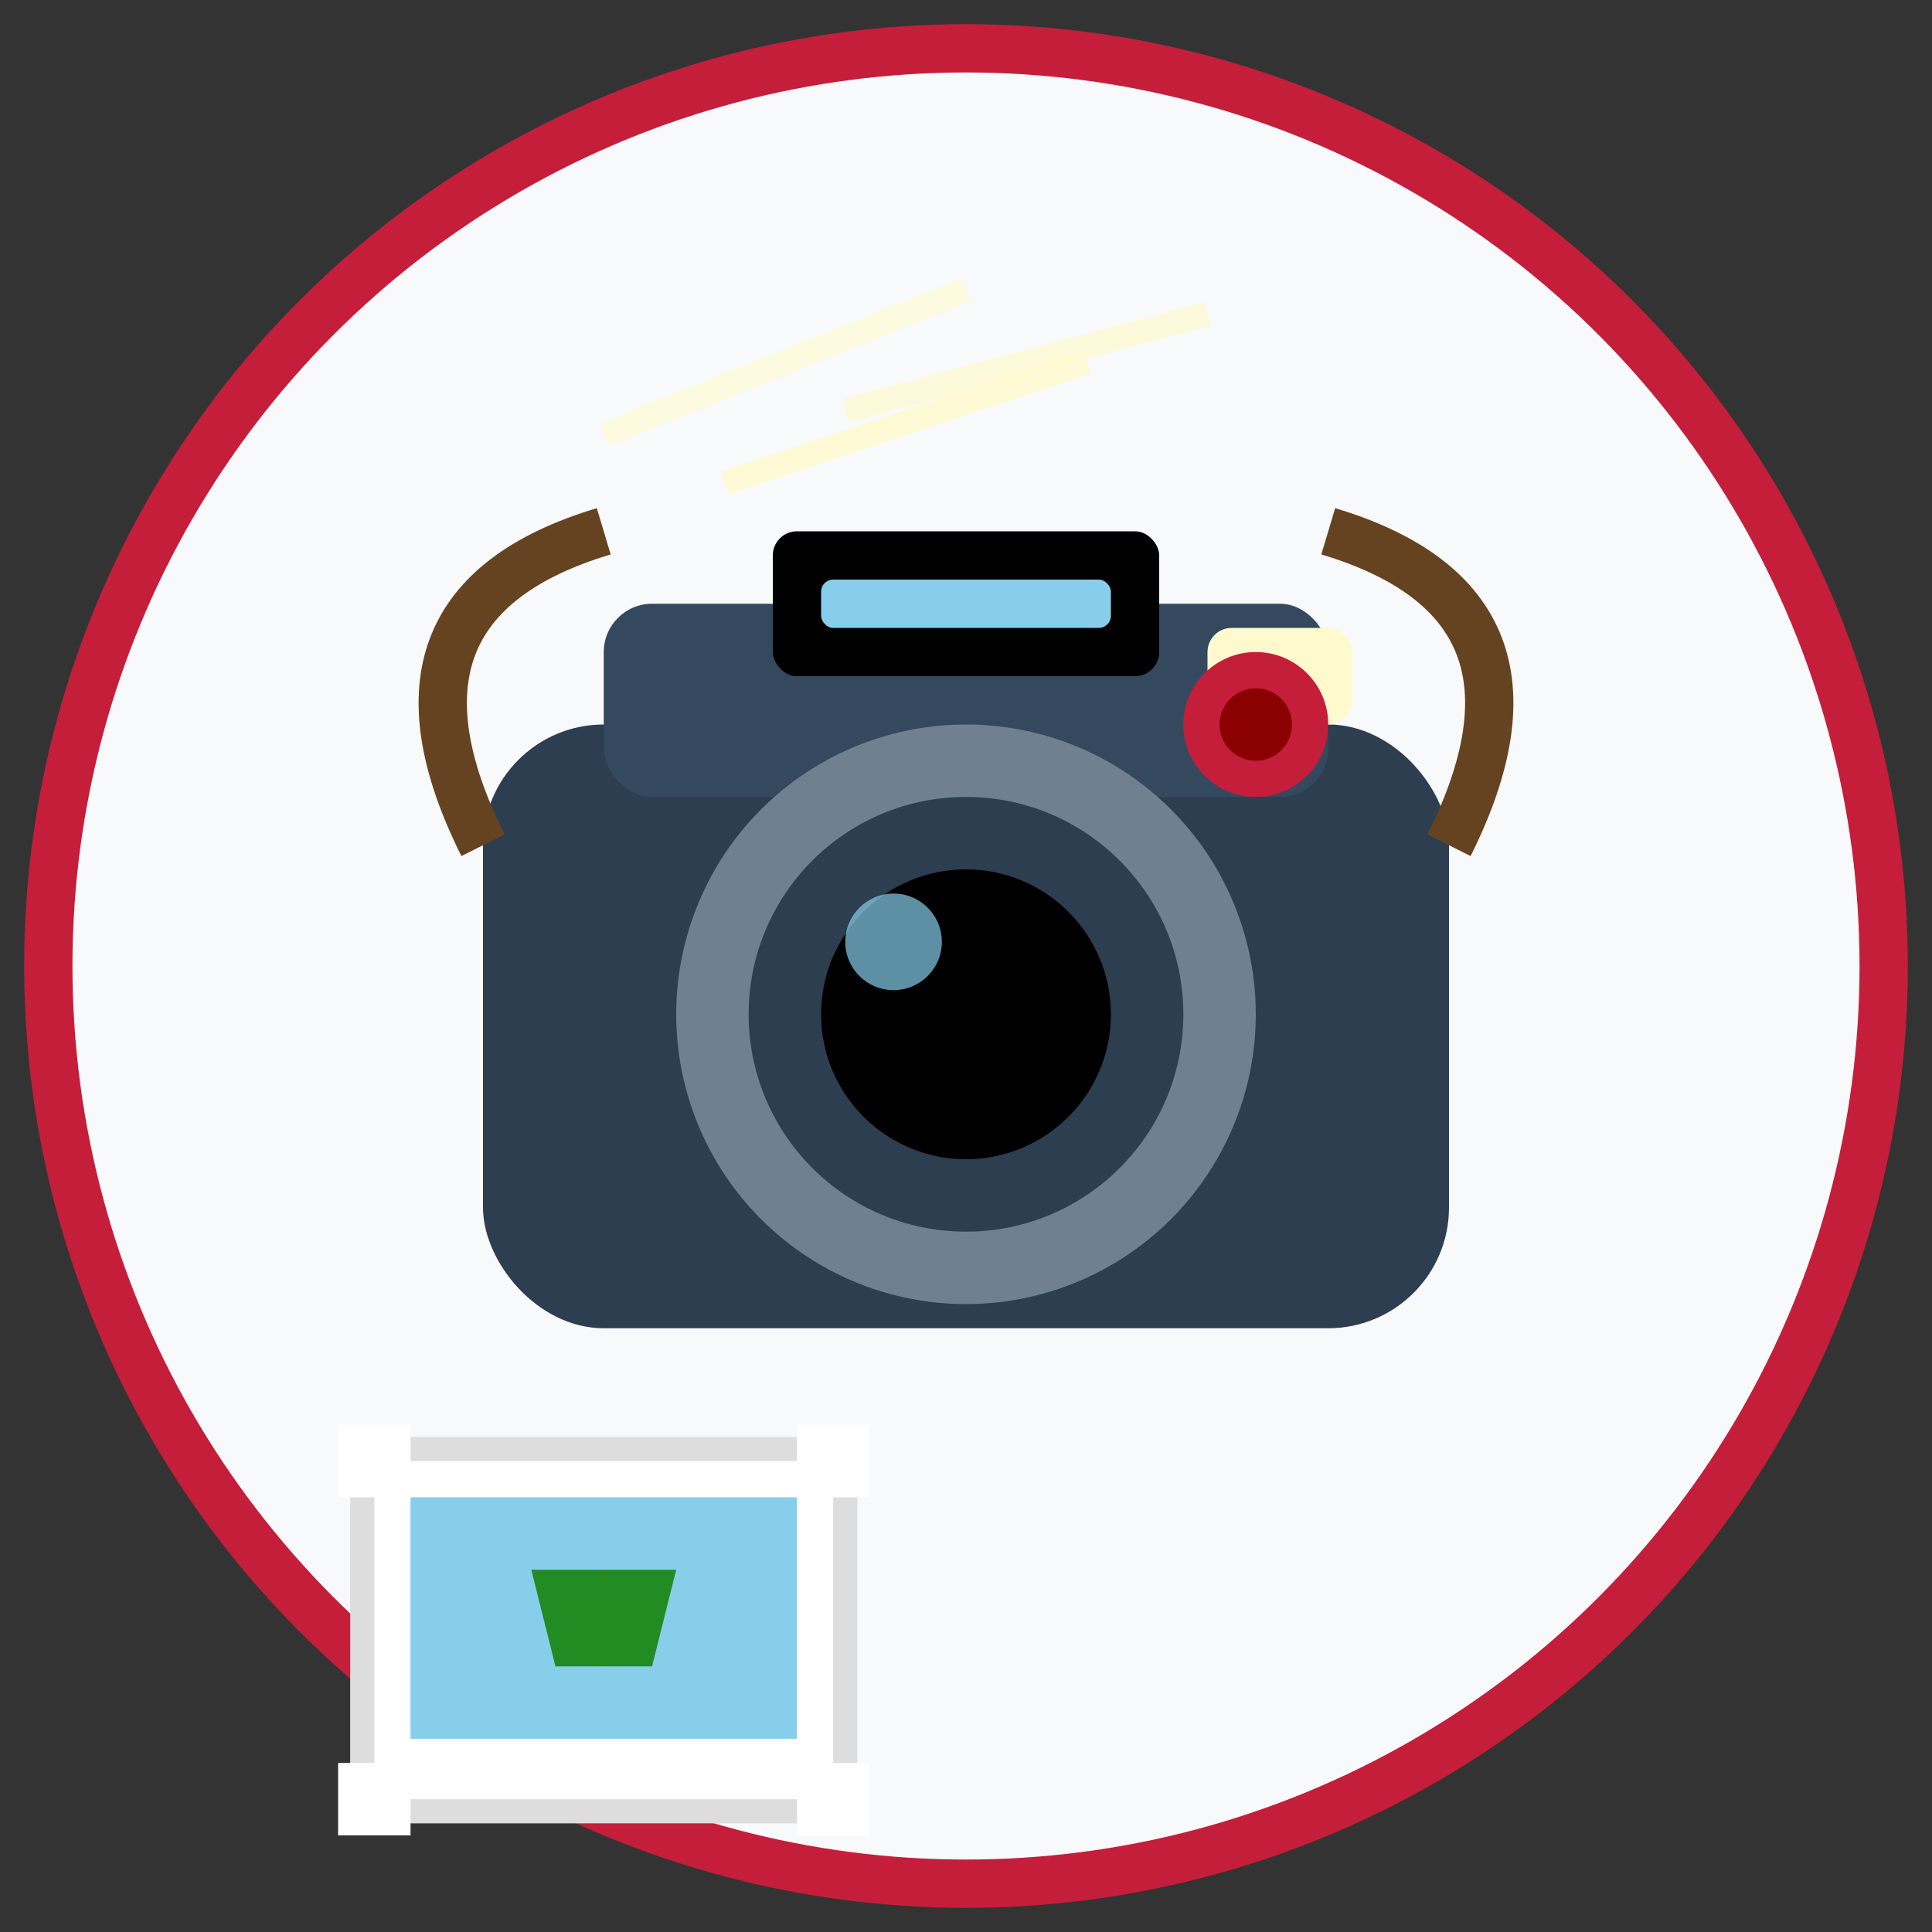
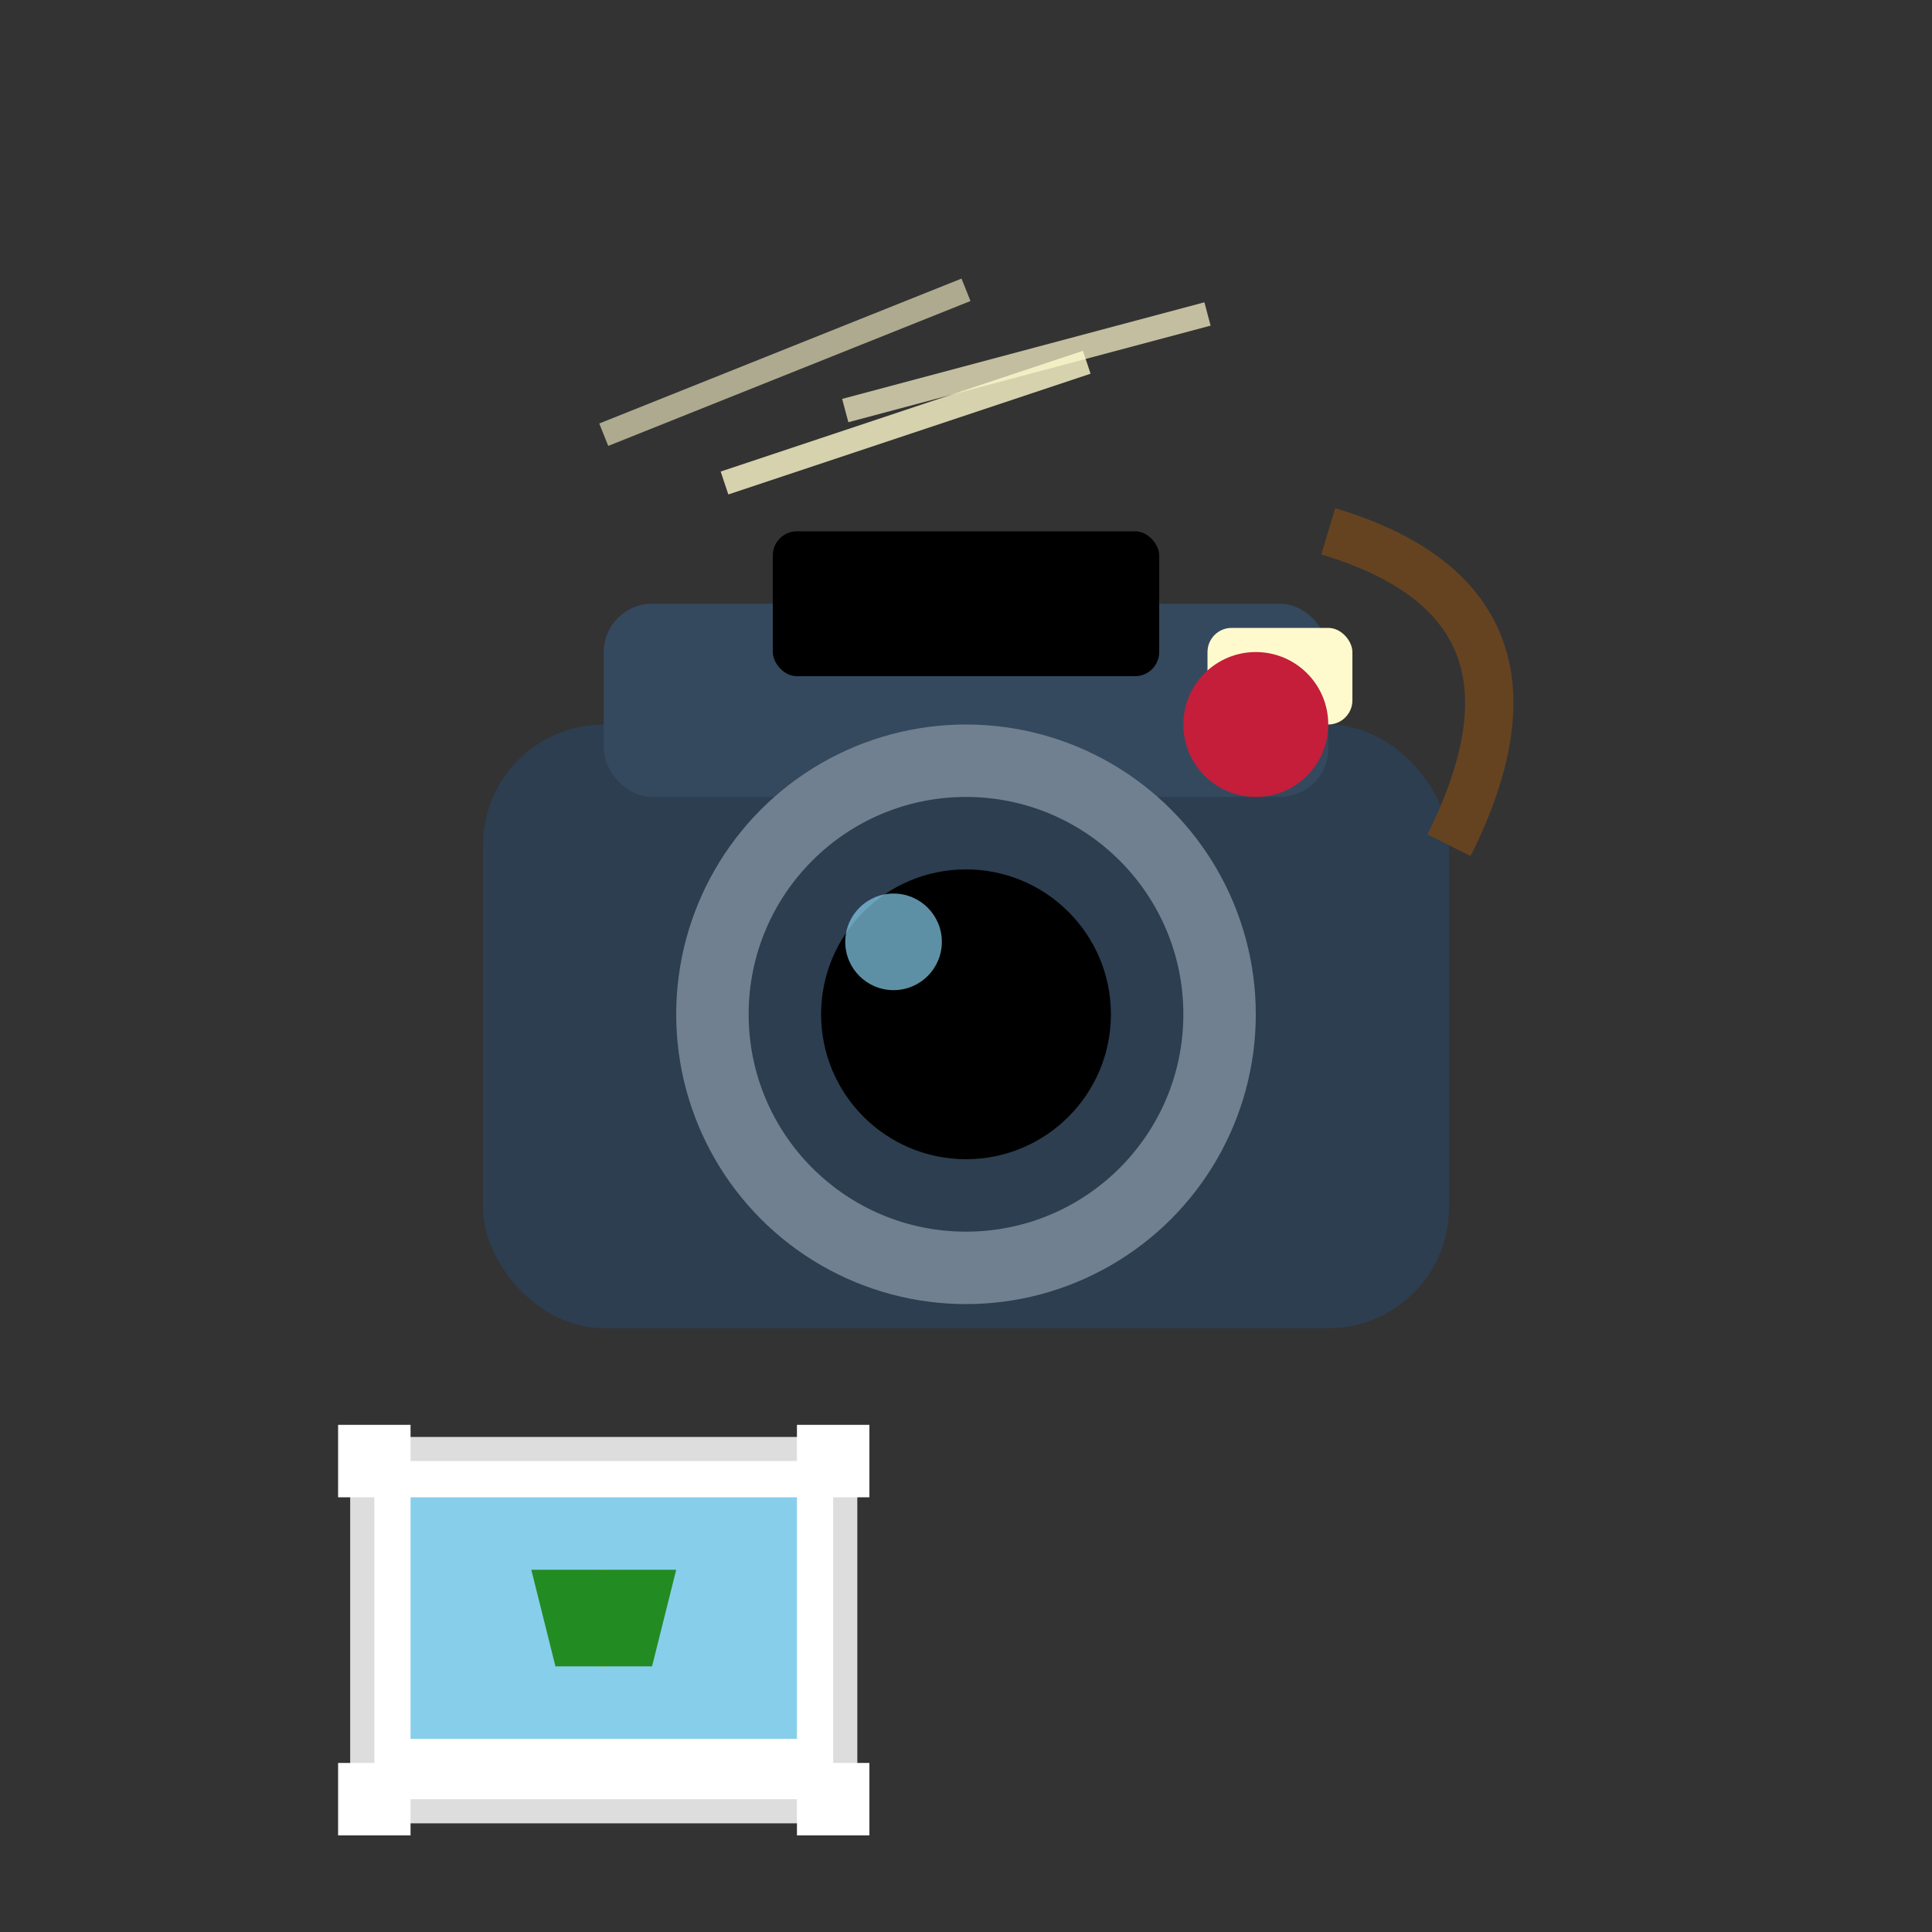
<svg xmlns="http://www.w3.org/2000/svg" width="80" height="80" viewBox="0 0 80 80" fill="none">
  <rect x="0" y="0" width="80" height="80" fill="#333333" stroke="none" />
-   <circle cx="40" cy="40" r="38" fill="#f8f9fa" stroke="#c41e3a" stroke-width="2" />
  <rect x="20" y="30" width="40" height="25" rx="5" fill="#2c3e50" />
  <rect x="25" y="25" width="30" height="8" rx="2" fill="#34495e" />
  <circle cx="40" cy="42" r="12" fill="#708090" />
  <circle cx="40" cy="42" r="9" fill="#2c3e50" />
  <circle cx="40" cy="42" r="6" fill="#000000" />
  <circle cx="37" cy="39" r="2" fill="#87ceeb" opacity="0.7" />
  <rect x="32" y="22" width="16" height="6" rx="1" fill="#000000" />
-   <rect x="34" y="24" width="12" height="2" rx="0.5" fill="#87ceeb" />
  <rect x="50" y="26" width="6" height="4" rx="1" fill="#fffacd" />
  <circle cx="52" cy="30" r="3" fill="#c41e3a" />
-   <circle cx="52" cy="30" r="1.5" fill="#8b0000" />
-   <path d="M20 35 Q15 25 25 22" stroke="#654321" stroke-width="2" fill="none" />
  <path d="M60 35 Q65 25 55 22" stroke="#654321" stroke-width="2" fill="none" />
  <rect x="15" y="60" width="20" height="15" rx="2" fill="#ffffff" stroke="#ddd" />
  <rect x="17" y="62" width="16" height="10" fill="#87ceeb" />
  <circle cx="25" cy="67" r="2" fill="#ffd700" />
  <polygon points="22,65 28,65 27,69 23,69" fill="#228b22" />
  <rect x="14" y="59" width="3" height="3" fill="#ffffff" />
  <rect x="33" y="59" width="3" height="3" fill="#ffffff" />
  <rect x="14" y="73" width="3" height="3" fill="#ffffff" />
  <rect x="33" y="73" width="3" height="3" fill="#ffffff" />
  <path d="M30 20 L45 15" stroke="#fffacd" stroke-width="1" opacity="0.8" />
  <path d="M25 18 L40 12" stroke="#fffacd" stroke-width="1" opacity="0.6" />
  <path d="M35 17 L50 13" stroke="#fffacd" stroke-width="1" opacity="0.7" />
</svg>